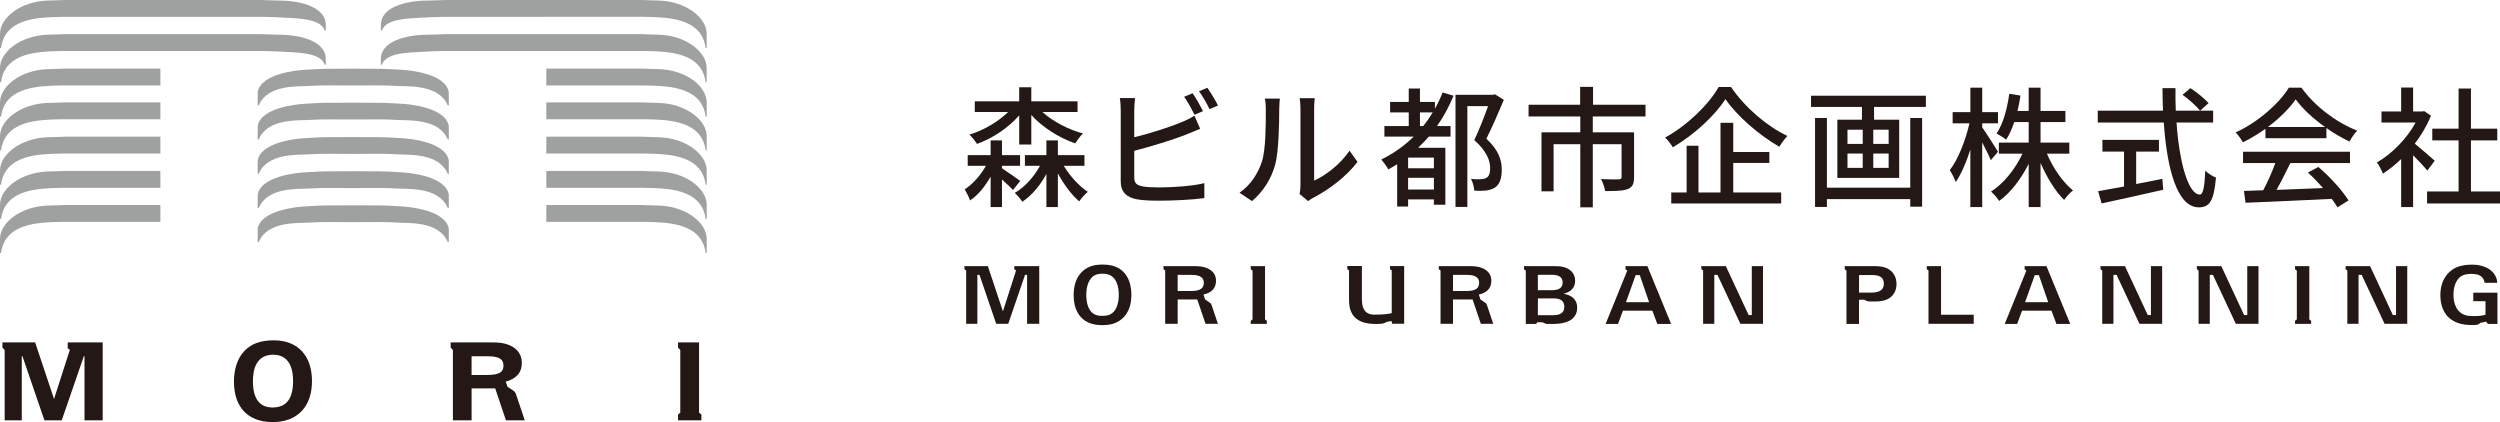
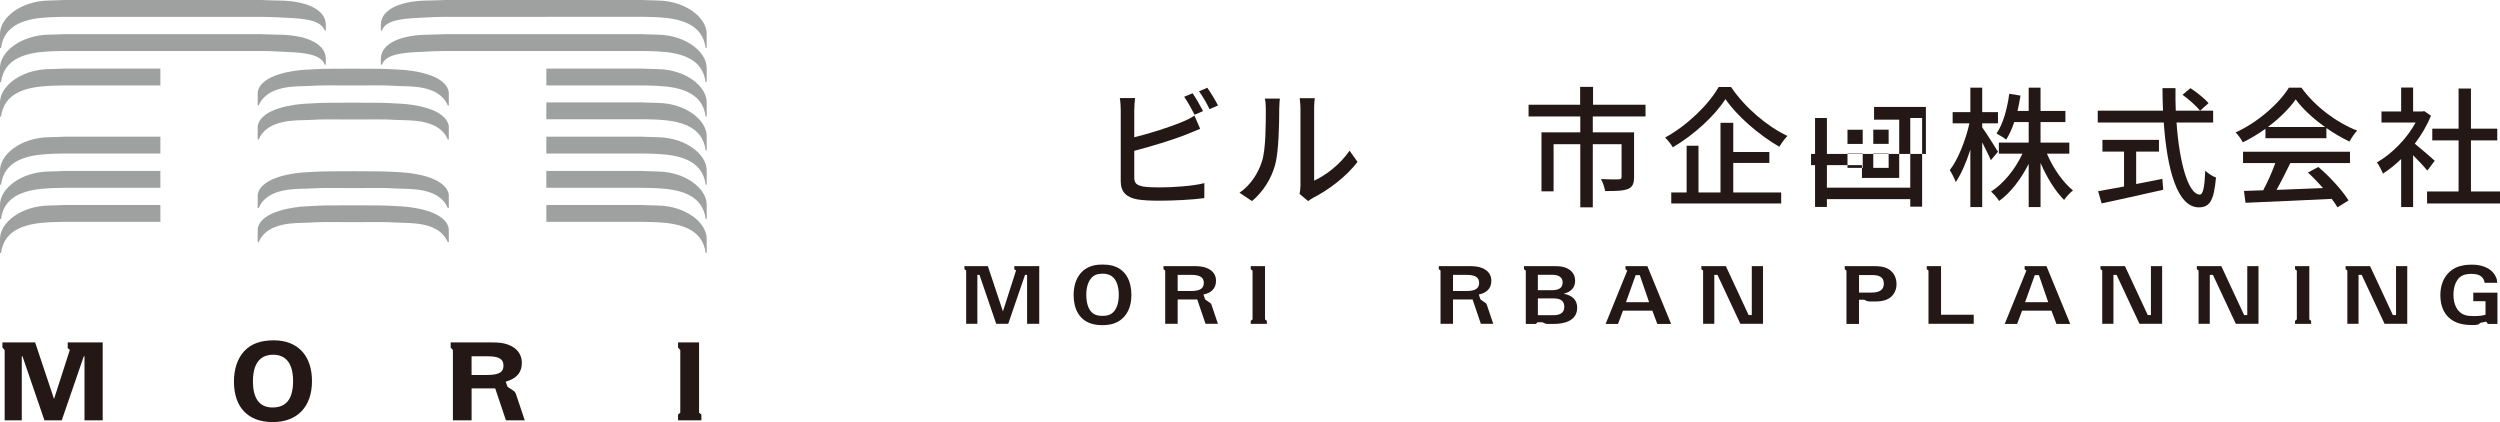
<svg xmlns="http://www.w3.org/2000/svg" id="_レイヤー_2" data-name="レイヤー 2" viewBox="0 0 173.973 29.371">
  <defs>
    <style>
      .cls-1 {
        fill: #231815;
      }

      .cls-1, .cls-2 {
        stroke-width: 0px;
      }

      .cls-2 {
        fill: #9fa0a0;
      }
    </style>
  </defs>
  <g id="logo">
    <g>
      <g>
-         <path class="cls-1" d="m69.727,11.71c.354.235,1.079.734,1.269.879l-.499.635c-.154-.172-.471-.462-.771-.734v1.921h-.789v-2.121c-.39.689-.879,1.296-1.432,1.659-.073-.227-.245-.553-.372-.771.562-.363,1.106-.979,1.478-1.641h-1.269v-.743h1.595v-1.024h.789v1.024h1.26v.743h-1.26v.172Zm1.197-3.68c-.762.87-1.84,1.595-2.937,1.985-.118-.19-.362-.499-.525-.644.988-.308,1.994-.888,2.692-1.577h-2.32v-.743h3.091v-.979h.843v.979h3.218v.743h-2.447c.734.662,1.794,1.214,2.828,1.496-.181.154-.417.489-.544.688-1.124-.39-2.266-1.105-3.054-1.976v2.057h-.843v-2.03Zm3.1,3.508c.444.725,1.079,1.423,1.677,1.813-.181.145-.462.453-.598.662-.526-.444-1.07-1.169-1.486-1.949v2.347h-.798v-2.302c-.444.807-1.024,1.504-1.677,1.93-.118-.19-.362-.471-.526-.616.68-.381,1.324-1.097,1.759-1.885h-1.052v-.743h1.496v-1.024h.798v1.024h1.849v.743h-1.441Z" />
        <path class="cls-1" d="m78.932,7.658v1.895c1.07-.263,2.429-.689,3.309-1.061.299-.118.58-.254.879-.444l.399.915c-.299.118-.662.281-.952.39-.97.39-2.493.843-3.635,1.142v1.849c0,.435.19.544.617.635.271.045.698.063,1.133.063.952,0,2.375-.1,3.127-.299v1.042c-.825.118-2.185.181-3.181.181-.562,0-1.106-.027-1.487-.091-.734-.136-1.151-.499-1.151-1.26v-4.958c0-.217-.018-.589-.063-.833h1.061c-.027.245-.055.571-.055.833Zm4.786.073l-.589.254c-.181-.363-.48-.907-.725-1.251l.589-.245c.227.326.544.888.725,1.242Zm1.042-.39l-.589.253c-.19-.39-.48-.906-.734-1.242l.58-.245c.235.335.58.897.743,1.233Z" />
        <path class="cls-1" d="m87.824,11.211c.263-.807.263-2.574.263-3.617,0-.308-.018-.525-.072-.734h1.051c-.009.072-.045.408-.045.725,0,1.033-.036,2.964-.281,3.87-.271.997-.843,1.885-1.613,2.538l-.87-.58c.789-.544,1.305-1.369,1.568-2.203Zm2.674,1.713v-5.366c0-.372-.055-.67-.055-.725h1.052c-.009.055-.045.354-.045.725v5.012c.789-.354,1.812-1.124,2.465-2.084l.553.779c-.771,1.024-2.048,1.976-3.091,2.502-.163.09-.272.172-.344.227l-.598-.499c.036-.154.063-.363.063-.571Z" />
-         <path class="cls-1" d="m101.152,6.661c-.317.771-.698,1.469-1.151,2.112h.942v.734h-1.514c-.235.272-.489.535-.743.78h1.895v3.96h-.798v-.372h-1.794v.499h-.761v-2.946c-.2.118-.399.245-.617.363-.082-.181-.344-.526-.489-.689.834-.408,1.604-.952,2.257-1.595h-2.04v-.734h1.695v-.952h-1.296v-.725h1.296v-.934h.779v.934h1.042v.471c.199-.354.38-.734.535-1.133l.761.227Zm-1.369,4.306h-1.794v.743h1.794v-.743Zm0,2.221v-.816h-1.794v.816h1.794Zm-.743-4.414c.245-.299.453-.617.662-.952h-.888v.952h.227Zm5.61-1.822c-.354.852-.807,1.886-1.214,2.701.87.807,1.069,1.514,1.069,2.13.009.607-.136,1.042-.471,1.269-.163.109-.381.172-.616.208-.236.027-.535.027-.825.009-.009-.227-.1-.599-.227-.816.263.027.499.027.68.018.154-.009.299-.036.398-.1.19-.109.254-.344.254-.671,0-.535-.254-1.206-1.105-1.949.335-.707.707-1.649.96-2.365h-1.441v7.015h-.825v-7.804h2.619l.127-.037.616.39Z" />
        <path class="cls-1" d="m110.841,8.102v1.106h2.873v3.118c0,.444-.1.689-.426.825-.344.136-.852.145-1.586.145-.045-.254-.163-.607-.29-.834.544.027,1.079.027,1.233.019.154-.009.199-.045.199-.172v-2.275h-2.003v4.396h-.87v-4.396h-1.858v3.281h-.843v-4.105h2.701v-1.106h-3.599v-.816h3.589v-1.242h.897v1.242h3.652v.816h-3.67Z" />
        <path class="cls-1" d="m120.462,6.054c.96,1.423,2.492,2.728,3.924,3.408-.208.218-.417.499-.562.752-1.405-.807-2.955-2.148-3.752-3.317-.725,1.133-2.148,2.465-3.662,3.354-.109-.199-.354-.499-.535-.68,1.559-.852,3.045-2.311,3.725-3.517h.861Zm.154,7.341h3.335v.762h-7.65v-.762h1.07v-3.254h.825v3.254h1.532v-4.849h.888v2.03h2.511v.761h-2.511v2.057Z" />
-         <path class="cls-1" d="m134.021,6.661v.78h-3.607v.888h1.75v4.051h-4.305v-4.051h1.713v-.888h-3.544v-.78h7.994Zm-1.087,1.55h.825v6.172h-.825v-.526h-5.801v.544h-.825v-6.19h.825v4.849h5.801v-4.849Zm-4.369,1.804h1.06v-.988h-1.06v.988Zm0,1.667h1.06v-.997h-1.06v.997Zm2.864-2.656h-1.069v.988h1.069v-.988Zm0,1.659h-1.069v.997h1.069v-.997Z" />
+         <path class="cls-1" d="m134.021,6.661v.78h-3.607v.888h1.75v4.051h-4.305h1.713v-.888h-3.544v-.78h7.994Zm-1.087,1.55h.825v6.172h-.825v-.526h-5.801v.544h-.825v-6.19h.825v4.849h5.801v-4.849Zm-4.369,1.804h1.06v-.988h-1.06v.988Zm0,1.667h1.06v-.997h-1.06v.997Zm2.864-2.656h-1.069v.988h1.069v-.988Zm0,1.659h-1.069v.997h1.069v-.997Z" />
        <path class="cls-1" d="m138.538,11.148c-.118-.299-.372-.789-.598-1.242v4.504h-.825v-3.997c-.281.888-.644,1.713-1.015,2.257-.082-.235-.272-.607-.417-.833.571-.716,1.106-2.085,1.369-3.254h-1.169v-.78h1.233v-1.704h.825v1.704h1.097v.78h-1.097v.281c.245.335.934,1.423,1.097,1.695l-.499.589Zm3.907-.453c.426,1.006,1.115,1.994,1.812,2.556-.199.154-.471.444-.616.662-.607-.589-1.206-1.568-1.641-2.574v3.072h-.825v-3.009c-.535,1.06-1.26,2.012-2.058,2.583-.127-.208-.38-.499-.562-.653.861-.543,1.686-1.559,2.185-2.637h-1.641v-.771h2.076v-1.432h-1.006c-.154.471-.344.888-.562,1.224-.145-.118-.49-.335-.671-.426.462-.671.743-1.713.888-2.765l.779.127c-.054.372-.126.725-.208,1.069h.779v-1.622h.825v1.622h1.731v.771h-1.731v1.432h2.003v.771h-1.559Z" />
        <path class="cls-1" d="m151.463,8.528c.199,2.855.834,5.012,1.623,5.012.217,0,.326-.489.38-1.667.19.199.508.399.743.48-.145,1.631-.444,2.076-1.196,2.076-1.496,0-2.211-2.638-2.438-5.901h-4.595v-.825h4.541c-.018-.517-.036-1.042-.036-1.568h.906c-.009.525,0,1.061.019,1.568h2.601v.825h-2.547Zm-2.81,4.278c.598-.109,1.214-.236,1.822-.363l.063.762c-1.505.344-3.127.698-4.287.952l-.245-.852c.49-.082,1.115-.2,1.804-.326v-2.429h-1.504v-.816h3.934v.816h-1.586v2.257Zm3.779-6.671c.444.29.997.734,1.26,1.042l-.589.525c-.254-.317-.78-.789-1.224-1.105l.553-.462Z" />
        <path class="cls-1" d="m157.652,8.963c-.499.354-1.033.68-1.577.943-.09-.19-.317-.508-.499-.689,1.55-.707,3.027-2.012,3.707-3.118h.87c.961,1.332,2.465,2.438,3.879,2.991-.199.208-.39.508-.535.761-.526-.253-1.079-.571-1.604-.942v.707h-4.242v-.653Zm-1.559,1.595h7.441v.789h-4.151c-.299.607-.635,1.287-.961,1.867,1.006-.036,2.13-.082,3.236-.127-.335-.38-.698-.761-1.052-1.079l.725-.39c.825.698,1.686,1.659,2.103,2.33l-.771.48c-.1-.172-.236-.372-.399-.589-2.157.109-4.459.208-6,.272l-.109-.825,1.341-.045c.299-.562.625-1.287.843-1.895h-2.248v-.789Zm5.701-1.722c-.816-.58-1.559-1.26-2.039-1.922-.435.635-1.124,1.314-1.931,1.922h3.97Z" />
        <path class="cls-1" d="m168.915,11.873c-.208-.263-.617-.698-.988-1.069v3.607h-.833v-3.344c-.408.399-.843.743-1.269,1.015-.082-.218-.29-.616-.417-.78,1.033-.589,2.076-1.64,2.692-2.773h-2.375v-.77h1.369v-1.668h.833v1.668h.625l.145-.027.471.317c-.272.688-.67,1.35-1.124,1.949.426.344,1.178.997,1.387,1.187l-.517.689Zm5.058,1.45v.834h-5.076v-.834h2.194v-3.553h-1.831v-.815h1.831v-2.792h.861v2.792h1.831v.815h-1.831v3.553h2.021Z" />
      </g>
      <g>
        <path class="cls-1" d="m72.32,18.52v4.015h-.846v-3.405h-.143l-1.17,3.405h-.835l-1.164-3.405h-.148v3.405h-.78v-3.708l-.121-.099v-.208h1.631l1.049,3.147.912-2.84-.121-.099v-.208h1.736Z" />
        <path class="cls-1" d="m74.713,20.536c0-1.154.577-2.021,1.73-2.115.088-.005.181-.011.292-.011.489,0,.78.104.796.115.813.269,1.203,1.033,1.203,2,0,.956-.417,1.719-1.236,1.989-.049.021-.34.115-.802.115s-.775-.115-.775-.115c-.812-.264-1.208-1.011-1.208-1.978Zm3.142-.028c0-.593-.176-1.247-.752-1.412-.055-.017-.154-.049-.384-.049-.22,0-.368.044-.407.055-.543.181-.719.835-.719,1.406,0,.599.153,1.269.741,1.428.033.011.148.044.385.044.23,0,.362-.038.39-.044.583-.17.747-.829.747-1.428Z" />
        <path class="cls-1" d="m83.892,22.535l-.577-1.697h-1.362v1.697h-.868v-3.708l-.121-.099v-.208h2.054c.33,0,.648.005.961.132.396.165.643.445.643.884,0,.561-.357.852-.874.961l.116.34.324.226.011.005c.066.044.093.099.11.148l.011.028.434,1.291h-.862Zm-1.055-2.285c.417,0,.934-.033.934-.571,0-.489-.483-.549-.868-.549h-.95v1.12h.884Z" />
        <path class="cls-1" d="m88.159,22.326v.214h-1.121v-.214l.126-.099v-3.395l-.126-.099v-.214h.994v3.708l.126.099Z" />
-         <path class="cls-1" d="m96.726,18.514h.989v4.015h-.846l-.022-.187-.335.055s-.143.077-.203.093c-.061.022-.104.028-.17.039-.083.005-.187.017-.313.017-.269.005-.577-.022-.73-.061-.407-.077-.78-.264-1.005-.654-.198-.346-.214-.687-.214-1.082v-1.928l-.121-.094v-.214h1.016v2.279c0,.621.165,1.099.874,1.104.939,0,1.203-.11,1.203-.11v-2.966l-.121-.094v-.214Z" />
        <path class="cls-1" d="m103.052,22.535l-.577-1.697h-1.362v1.697h-.868v-3.708l-.121-.099v-.208h2.054c.33,0,.648.005.961.132.396.165.643.445.643.884,0,.561-.357.852-.873.961l.115.34.324.226.011.005c.066.044.093.099.11.148l.011.028.434,1.291h-.862Zm-1.055-2.285c.417,0,.934-.033.934-.571,0-.489-.483-.549-.868-.549h-.95v1.12h.884Z" />
        <path class="cls-1" d="m109.754,21.415c0,.912-.901,1.126-1.609,1.126h-.505c-.061,0-.11-.027-.148-.044l-.159-.071h-.352l-.088.115h-.714v-3.708l-.126-.099v-.214h1.912c.252,0,.543-.005.791.049.489.115.857.429.857.967,0,.517-.33.786-.802.906.544.099.945.379.945.973Zm-2.735-1.22h.95c.385,0,.774-.077.774-.544,0-.417-.368-.527-.72-.527h-1.005v1.071Zm1.84,1.159c0-.478-.346-.588-.758-.588h-1.082v1.17h1.033c.406,0,.807-.093.807-.582Z" />
        <path class="cls-1" d="m116.292,22.541h-.961l-.346-.923h-2.043l-.346.923h-.862l1.505-3.708-.121-.099v-.214h1.521l1.653,4.021Zm-1.533-1.511l-.648-1.884h-.286l-.676,1.884h1.609Z" />
        <path class="cls-1" d="m121.907,18.52h.78v4.015h-1.577l-1.593-3.405h-.22v3.405h-.78v-3.708l-.121-.099v-.208h1.703l1.587,3.406h.22v-3.406Z" />
        <path class="cls-1" d="m131.978,19.772c0,.483-.248.896-.698,1.082-.209.083-.483.126-.764.126h-.434c-.088-.005-.148-.022-.192-.044l-.165-.077h-.357v1.681h-.874v-3.708l-.121-.099v-.214h2.005c.374,0,.769.022,1.087.236.352.236.511.599.511,1.017Zm-.884-.039c0-.5-.401-.593-.819-.593h-.906v1.22h.846c.439,0,.879-.099.879-.626Z" />
        <path class="cls-1" d="m137.35,21.903v.631h-3.148v-3.708l-.121-.099v-.208h.994v3.384h2.274Z" />
        <path class="cls-1" d="m144.066,22.541h-.961l-.346-.923h-2.043l-.346.923h-.862l1.505-3.708-.121-.099v-.214h1.521l1.653,4.021Zm-1.533-1.511l-.648-1.884h-.286l-.676,1.884h1.609Z" />
        <path class="cls-1" d="m149.682,18.52h.78v4.015h-1.577l-1.593-3.405h-.22v3.405h-.78v-3.708l-.121-.099v-.208h1.703l1.587,3.406h.22v-3.406Z" />
        <path class="cls-1" d="m156.387,18.52h.78v4.015h-1.577l-1.593-3.405h-.22v3.405h-.78v-3.708l-.121-.099v-.208h1.703l1.587,3.406h.22v-3.406Z" />
        <path class="cls-1" d="m160.83,22.326v.214h-1.121v-.214l.126-.099v-3.395l-.126-.099v-.214h.994v3.708l.126.099Z" />
        <path class="cls-1" d="m166.739,18.52h.78v4.015h-1.577l-1.593-3.405h-.22v3.405h-.78v-3.708l-.121-.099v-.208h1.703l1.587,3.406h.22v-3.406Z" />
        <path class="cls-1" d="m172.114,20.959v-.593h1.681v2.175h-.665l-.121-.159-.396.082s-.115.088-.137.104c-.033.022-.132.039-.203.044-.055,0-.154.011-.275.005-.154,0-.308-.011-.406-.022-1.115-.121-1.769-.852-1.769-2.06,0-1.104.604-1.84,1.45-2.038.236-.055.374-.066.483-.071.116-.011.319-.017.522,0,.362.033,1.23.192,1.472,1.016.017.077.027.154.033.236h-.879c-.055-.34-.258-.516-.543-.582-.126-.027-.269-.039-.39-.039-.17.005-.318.022-.45.055-.577.159-.786.802-.786,1.4,0,.659.247,1.247.84,1.423.115.039.33.061.588.061.176,0,.357-.011.467-.027.11-.011.225-.033.335-.066v-.945h-.852Z" />
      </g>
      <g>
        <g>
          <path class="cls-2" d="m11.161,1.173h7.135c.392,0,.976.03.976.03,1.479.077,3.014.059,3.328.923h.073v-.397c0-1.142-1.525-1.692-3.328-1.692,0,0-1.44-.038-1.048-.038s-7.135,0-7.135,0c0,0-7.177,0-6.786,0s-1.048.038-1.048.038C1.419.098,0,1.244,0,2.352v.984l.072.008C.281,1.632,1.921,1.28,3.4,1.203c0,0,.584-.03.976-.03h6.786Z" />
          <path class="cls-2" d="m11.161,3.55h7.135c.392,0,.976.03.976.03,1.479.076,3.014.059,3.328.923h.073v-.397c0-1.142-1.525-1.692-3.328-1.692,0,0-1.44-.038-1.048-.038s-7.135,0-7.135,0c0,0-7.177,0-6.786,0s-1.048.038-1.048.038c-1.909.06-3.328,1.206-3.328,2.314v.984l.072.009c.208-1.713,1.849-2.065,3.328-2.142,0,0,.584-.03.976-.03h6.786Z" />
          <path class="cls-2" d="m38.014,1.173h-7.135c-.392,0-.976.03-.976.03-1.479.077-3.014.059-3.328.923h-.072v-.397c0-1.142,1.526-1.692,3.328-1.692,0,0,1.44-.038,1.048-.038s7.135,0,7.135,0c0,0,7.177,0,6.786,0s1.048.038,1.048.038c1.909.06,3.328,1.206,3.328,2.314v.984l-.073.008c-.209-1.713-1.849-2.065-3.328-2.142,0,0-.584-.03-.976-.03h-6.786Z" />
          <path class="cls-2" d="m38.014,3.55h-7.135c-.392,0-.976.03-.976.03-1.479.076-3.014.059-3.328.923h-.072v-.397c0-1.142,1.526-1.692,3.328-1.692,0,0,1.44-.038,1.048-.038s7.135,0,7.135,0c0,0,7.177,0,6.786,0s1.048.038,1.048.038c1.909.06,3.328,1.206,3.328,2.314v.984l-.073.009c-.209-1.713-1.849-2.065-3.328-2.142,0,0-.584-.03-.976-.03h-6.786Z" />
          <path class="cls-2" d="m4.376,5.946h6.786l-.002-1.173s-7.175,0-6.783,0-1.048.038-1.048.038c-1.909.06-3.328,1.206-3.328,2.314v.984l.072.009c.208-1.713,1.849-2.065,3.328-2.142,0,0,.584-.03.976-.03Z" />
-           <path class="cls-2" d="m4.376,8.298h6.786l-.002-1.174s-7.175,0-6.783,0-1.048.038-1.048.038c-1.909.06-3.328,1.206-3.328,2.314v.984l.072.009c.208-1.713,1.849-2.065,3.328-2.142,0,0,.584-.03.976-.03Z" />
          <path class="cls-2" d="m4.376,10.684h6.786l-.002-1.173s-7.175,0-6.783,0-1.048.039-1.048.039c-1.909.059-3.328,1.206-3.328,2.313v.985l.072.008c.208-1.713,1.849-2.065,3.328-2.142,0,0,.584-.03.976-.03Z" />
          <path class="cls-2" d="m4.376,13.07h6.786l-.002-1.173s-7.175,0-6.783,0-1.048.038-1.048.038c-1.909.06-3.328,1.206-3.328,2.314v.985l.072.008c.208-1.713,1.849-2.065,3.328-2.141,0,0,.584-.03.976-.03Z" />
          <path class="cls-2" d="m4.376,15.439h6.786l-.002-1.173s-7.175,0-6.783,0-1.048.038-1.048.038c-1.909.06-3.328,1.206-3.328,2.314v.984l.072.009c.208-1.713,1.849-2.065,3.328-2.142,0,0,.584-.03.976-.03Z" />
          <path class="cls-2" d="m44.804,5.946h-6.786l.002-1.173s7.176,0,6.783,0,1.048.038,1.048.038c1.909.06,3.328,1.206,3.328,2.314v.984l-.072.009c-.209-1.713-1.849-2.065-3.328-2.142,0,0-.584-.03-.976-.03Z" />
          <path class="cls-2" d="m44.804,8.298h-6.786l.002-1.174s7.176,0,6.783,0,1.048.038,1.048.038c1.909.06,3.328,1.206,3.328,2.314v.984l-.072.009c-.209-1.713-1.849-2.065-3.328-2.142,0,0-.584-.03-.976-.03Z" />
          <path class="cls-2" d="m44.804,10.684h-6.786l.002-1.173s7.176,0,6.783,0,1.048.039,1.048.039c1.909.059,3.328,1.206,3.328,2.313v.985l-.072.008c-.209-1.713-1.849-2.065-3.328-2.142,0,0-.584-.03-.976-.03Z" />
          <path class="cls-2" d="m44.804,13.07h-6.786l.002-1.173s7.176,0,6.783,0,1.048.038,1.048.038c1.909.06,3.328,1.206,3.328,2.314v.985l-.072.008c-.209-1.713-1.849-2.065-3.328-2.141,0,0-.584-.03-.976-.03Z" />
          <path class="cls-2" d="m44.804,15.439h-6.786l.002-1.173s7.176,0,6.783,0,1.048.038,1.048.038c1.909.06,3.328,1.206,3.328,2.314v.984l-.072.009c-.209-1.713-1.849-2.065-3.328-2.142,0,0-.584-.03-.976-.03Z" />
          <path class="cls-2" d="m24.581,5.95c.362,0,1.312-.008,1.704-.008s.872.006,1.441.043c.694.045,2.829-.117,3.434,1.357l.073-.008-.004-.939c-.236-1.265-2.686-1.512-3.324-1.542-.321-.015-.991-.066-1.593-.066-.35,0-1.73-.009-1.73-.009,0,0-1.351.009-1.73.009-.602,0-1.273.051-1.594.066-.638.03-3.088.277-3.324,1.542l-.004.939.073.008c.605-1.473,2.74-1.312,3.434-1.357.568-.037,1.048-.043,1.44-.043s1.342.008,1.705.008Z" />
          <path class="cls-2" d="m24.581,8.316c.362,0,1.312-.008,1.704-.008s.872.006,1.441.043c.694.045,2.829-.117,3.434,1.357l.073-.009-.004-.939c-.236-1.266-2.686-1.513-3.324-1.542-.321-.015-.991-.066-1.593-.066-.35,0-1.73-.008-1.73-.008,0,0-1.351.008-1.73.008-.602,0-1.273.051-1.594.066-.638.03-3.088.277-3.324,1.542l-.004.939.073.009c.605-1.474,2.74-1.312,3.434-1.357.568-.037,1.048-.043,1.44-.043s1.342.008,1.705.008Z" />
-           <path class="cls-2" d="m24.581,10.71c.362,0,1.312-.009,1.704-.009s.872.006,1.441.043c.694.045,2.829-.117,3.434,1.357l.073-.008-.004-.939c-.236-1.265-2.686-1.513-3.324-1.543-.321-.015-.991-.066-1.593-.066-.35,0-1.73-.009-1.73-.009,0,0-1.351.009-1.73.009-.602,0-1.273.051-1.594.066-.638.03-3.088.277-3.324,1.543l-.004.939.073.008c.605-1.474,2.74-1.312,3.434-1.357.568-.037,1.048-.043,1.44-.043s1.342.009,1.705.009Z" />
          <path class="cls-2" d="m24.581,13.089c.362,0,1.312-.009,1.704-.009s.872.006,1.441.043c.694.045,2.829-.117,3.434,1.357l.073-.009-.004-.939c-.236-1.266-2.686-1.513-3.324-1.542-.321-.015-.991-.066-1.593-.066-.35,0-1.73-.009-1.73-.009,0,0-1.351.009-1.73.009-.602,0-1.273.051-1.594.066-.638.03-3.088.277-3.324,1.542l-.004.939.073.009c.605-1.474,2.74-1.313,3.434-1.357.568-.037,1.048-.043,1.44-.043s1.342.009,1.705.009Z" />
          <path class="cls-2" d="m24.581,15.46c.362,0,1.312-.009,1.704-.009s.872.006,1.441.043c.694.045,2.829-.117,3.434,1.357l.073-.009-.004-.939c-.236-1.265-2.686-1.513-3.324-1.542-.321-.015-.991-.066-1.593-.066-.35,0-1.73-.008-1.73-.008,0,0-1.351.008-1.73.008-.602,0-1.273.051-1.594.066-.638.03-3.088.277-3.324,1.542l-.004.939.073.009c.605-1.474,2.74-1.313,3.434-1.357.568-.037,1.048-.043,1.44-.043s1.342.009,1.705.009Z" />
        </g>
        <g>
          <polygon class="cls-1" points="4.712 24.228 4.861 24.346 3.76 27.765 2.444 23.826 .168 23.826 .168 24.187 .324 24.356 .324 29.249 1.516 29.249 1.516 24.794 1.564 24.794 3.091 29.249 4.297 29.249 5.832 24.794 5.88 24.794 5.88 29.249 7.146 29.249 7.146 23.826 4.712 23.826 4.712 24.228" />
          <path class="cls-1" d="m19.053,23.683c-.925,0-1.579.24-2.058.754-.467.504-.715,1.237-.715,2.121,0,1.788.984,2.814,2.698,2.814s2.733-1.067,2.733-2.855c0-1.774-.994-2.834-2.658-2.834Zm-.048,1.002c1.149,0,1.391.993,1.391,1.825,0,1.242-.468,1.846-1.431,1.846-.905,0-1.364-.616-1.364-1.832,0-.839.244-1.839,1.405-1.839Z" />
          <path class="cls-1" d="m35.723,27.183l-.404-.265-.127-.357c.765-.221,1.123-.64,1.123-1.314,0-.568-.317-1.008-.894-1.238-.354-.142-.645-.183-1.294-.183h-2.766v.362l.156.168v4.893h1.301v-2.221h1.643l.747,2.221h1.309l-.615-1.836c-.032-.09-.096-.172-.179-.23Zm-2.905-2.389h1.159c.932,0,1.058.329,1.058.65,0,.39-.194.65-1.14.65h-1.078v-1.301Z" />
          <polygon class="cls-1" points="48.647 28.718 48.647 23.826 47.184 23.826 47.184 24.187 47.34 24.356 47.34 28.72 47.184 28.847 47.184 29.249 48.81 29.249 48.81 28.847 48.647 28.718" />
        </g>
      </g>
    </g>
  </g>
</svg>